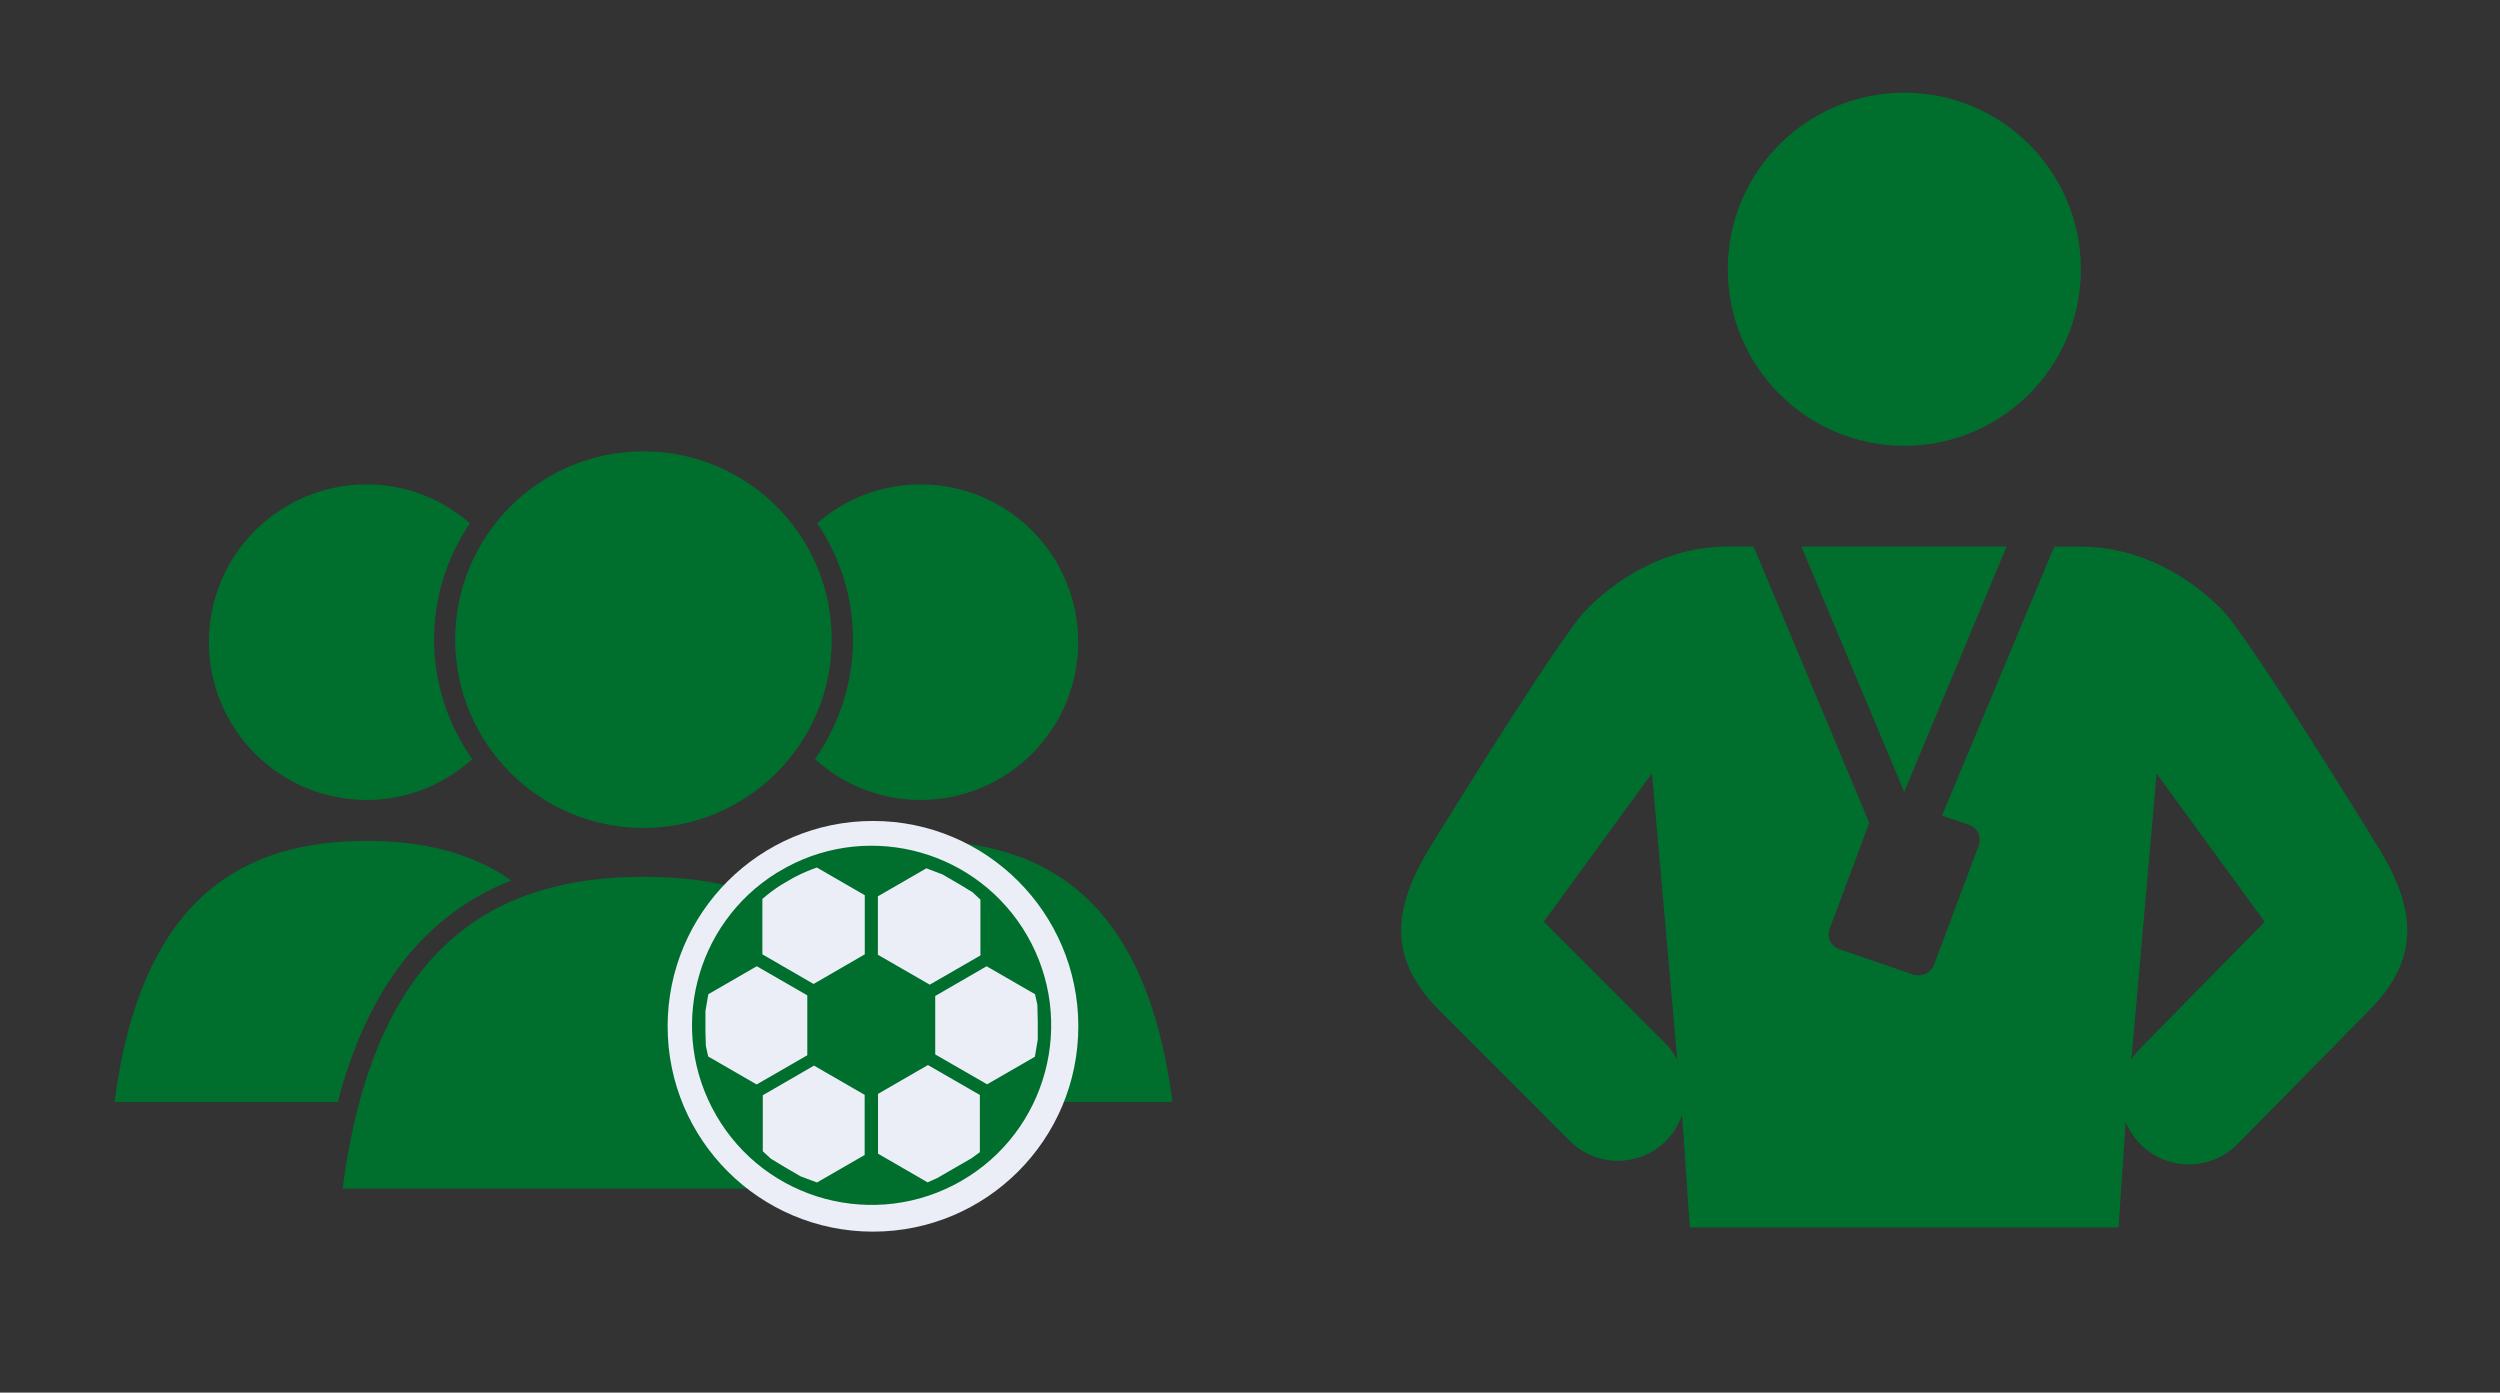
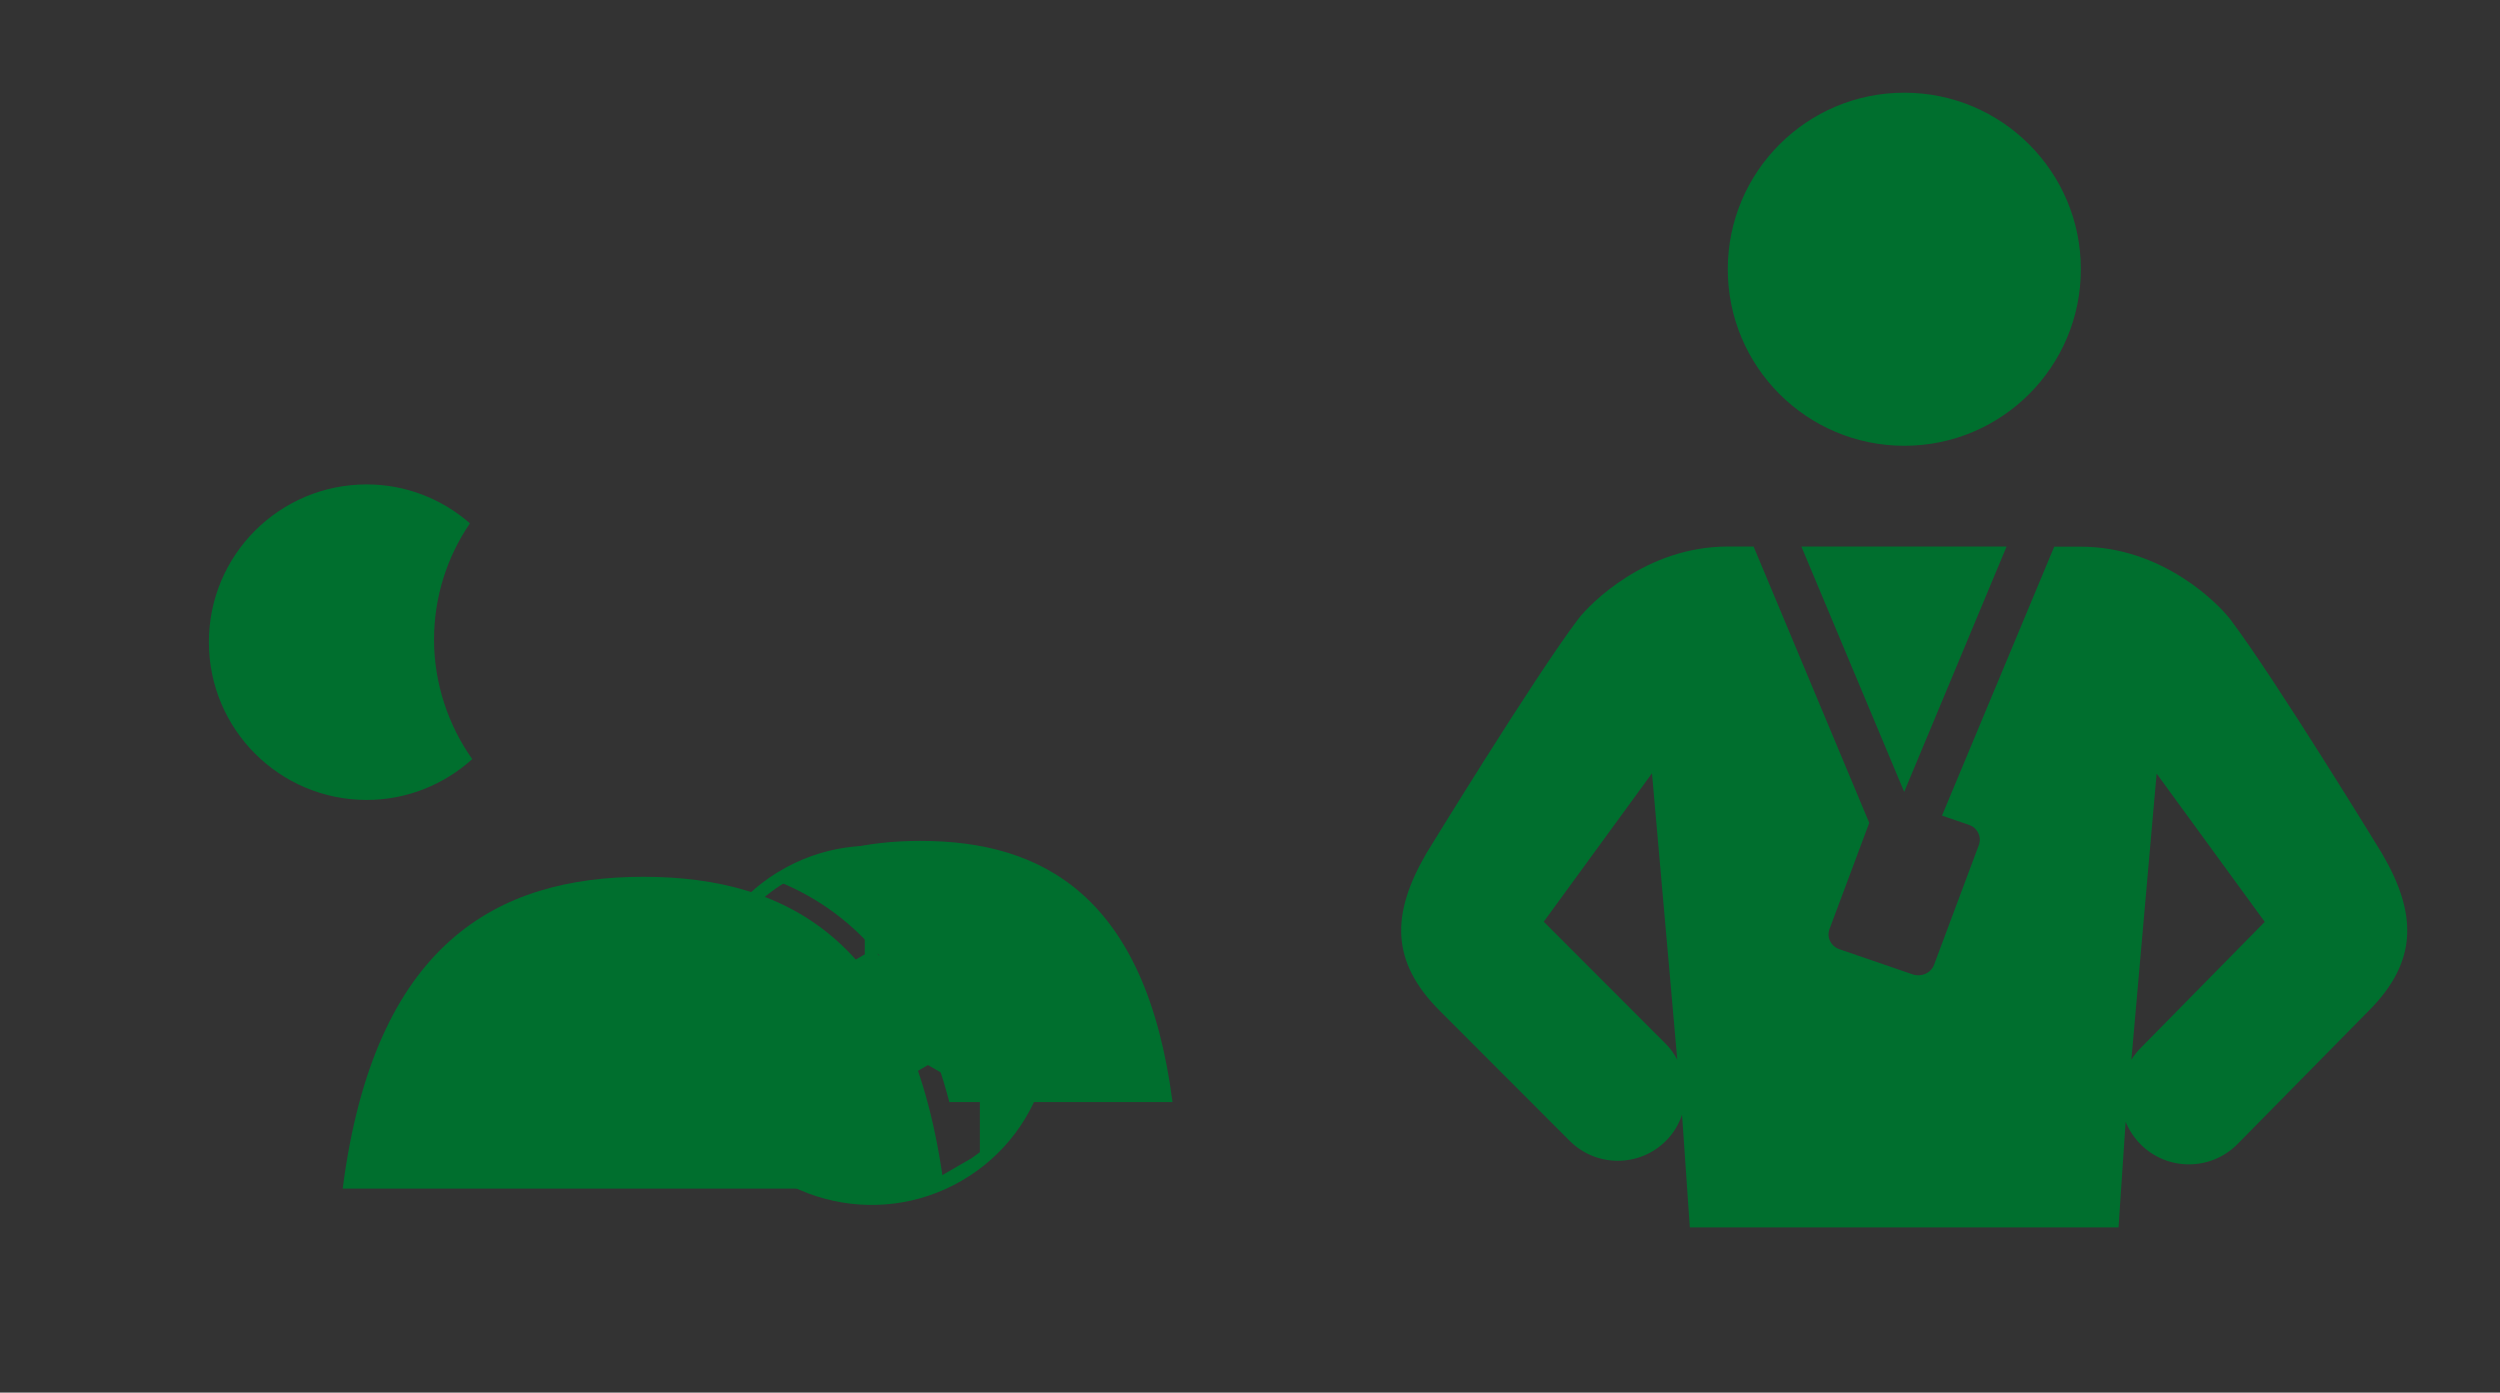
<svg xmlns="http://www.w3.org/2000/svg" id="Layer_1" data-name="Layer 1" viewBox="0 0 183.11 102">
  <rect x="0" y="0" width="183.11" height="102" fill="#333333" stroke="none" />
  <defs>
    <style>      .cls-1 {        clip-path: url(#clippath-6);      }      .cls-2 {        clip-path: url(#clippath-7);      }      .cls-3 {        clip-path: url(#clippath-4);      }      .cls-4 {        fill: none;      }      .cls-5 {        fill: #ebeef6;      }      .cls-6 {        clip-path: url(#clippath-5);      }      .cls-7 {        fill-rule: evenodd;      }      .cls-7, .cls-8 {        fill: #006f2e;      }      .cls-9 {        clip-path: url(#clippath-3);      }      .cls-10 {        clip-path: url(#clippath-2);      }    </style>
    <clipPath id="clippath-2">
      <rect class="cls-4" x="8.35" y="33.05" width="78" height="54" />
    </clipPath>
    <clipPath id="clippath-3">
      <rect class="cls-4" x="-712.3" y="-368.36" width="1440" height="810" />
    </clipPath>
    <clipPath id="clippath-4">
-       <rect class="cls-4" x="48.9" y="60.13" width="30.08" height="30.08" />
-     </clipPath>
+       </clipPath>
    <clipPath id="clippath-5">
      <circle class="cls-4" cx="63.94" cy="75.17" r="15.04" />
    </clipPath>
    <clipPath id="clippath-6">
      <rect class="cls-4" x="48.9" y="60.13" width="30" height="30" />
    </clipPath>
    <clipPath id="clippath-7">
      <rect class="cls-4" x="101.51" y="6.79" width="75.75" height="83.25" />
    </clipPath>
  </defs>
  <rect class="cls-4" x="-712.3" y="-372.36" width="1440" height="810" />
  <rect class="cls-4" x="-712.3" y="-372.36" width="1440" height="810" />
  <rect class="cls-4" x="-712.3" y="-372.36" width="1440" height="810" />
  <rect class="cls-4" x="-712.3" y="-372.36" width="1440" height="810" />
  <rect class="cls-4" x="-712.3" y="-372.36" width="1440" height="810" />
  <rect class="cls-4" x="-712.3" y="-372.36" width="1440" height="810" />
  <rect class="cls-4" x="-712.3" y="-372.36" width="1440" height="810" />
  <rect class="cls-4" x="-712.3" y="-372.36" width="1440" height="810" />
  <rect class="cls-4" x="-712.3" y="-372.36" width="1440" height="810" />
  <g class="cls-10">
    <path class="cls-8" d="M69.53,80.72h16.35c-1.95-15.05-9.47-19.13-18.46-19.13-3.92,0-7.57.77-10.59,2.9,6.32,2.5,10.53,7.88,12.7,16.22" />
-     <path class="cls-8" d="M67.42,35.48c-2.9,0-5.55,1.08-7.57,2.85,1.66,2.43,2.63,5.37,2.63,8.53s-1.04,6.27-2.79,8.74c2.05,1.85,4.75,2.99,7.73,2.99,6.38,0,11.55-5.17,11.55-11.56s-5.18-11.55-11.55-11.55" />
-     <path class="cls-8" d="M24.74,80.72H8.39c1.95-15.05,9.47-19.13,18.46-19.13,3.92,0,7.57.77,10.59,2.9-6.32,2.5-10.52,7.88-12.7,16.22" />
    <path class="cls-8" d="M26.85,35.48c2.9,0,5.54,1.08,7.57,2.85-1.66,2.43-2.63,5.37-2.63,8.53s1.04,6.27,2.8,8.74c-2.05,1.85-4.76,2.99-7.73,2.99-6.38,0-11.56-5.17-11.56-11.56s5.18-11.55,11.56-11.55" />
    <path class="cls-8" d="M69.16,87.06c-2.32-17.97-11.3-22.84-22.03-22.84s-19.71,4.87-22.03,22.84h44.06" />
-     <path class="cls-8" d="M60.92,46.85c0,7.61-6.18,13.79-13.79,13.79s-13.79-6.18-13.79-13.79,6.17-13.79,13.79-13.79,13.79,6.18,13.79,13.79" />
  </g>
  <g class="cls-9">
    <g class="cls-3">
      <g class="cls-6">
        <rect class="cls-5" x="48.9" y="60.13" width="30.08" height="30.08" />
      </g>
    </g>
  </g>
  <g class="cls-1">
    <path class="cls-7" d="M59.59,72.07l-3.75-2.17v-4.06c.43-.37.89-.72,1.38-1.03l.84-.49.19-.1c.52-.27,1.05-.49,1.58-.68h0s3.51,2.03,3.51,2.03v4.33l-3.75,2.17ZM71.81,69.98l-3.71,2.14-3.8-2.19v-4.28l3.55-2.05,1.17.44,1.29.75.92.56.58.54v4.1ZM68.01,77.99h0s0,0,0,0h0ZM72.26,70.77l3.55,2.05.17.77.03,1.2v1.35l-.21,1.26-3.5,2.02-3.8-2.19v-4.28l3.75-2.17ZM59.13,72.91v4.38l-3.71,2.14-3.55-2.05-.17-.77-.03-1.07v-1.49l.21-1.23,3.55-2.05,3.71,2.14ZM63.34,84.59l-3.5,2.02-1.2-.45-1.17-.68-1.02-.62-.58-.54v-4.1l3.75-2.17,3.71,2.14v4.38ZM67.97,78.01l3.8,2.19v4.19l-.62.45-2.51,1.45-.7.31-3.63-2.1v-4.38l3.67-2.12ZM57.64,63.5l-.75.43c-6,3.73-8,11.58-4.44,17.75,3.63,6.29,11.68,8.44,17.97,4.81,6.29-3.63,8.44-11.68,4.81-17.97-3.56-6.16-11.36-8.36-17.59-5.02h0Z" />
  </g>
  <g class="cls-2">
    <path class="cls-8" d="M157.96,56.66l7.92,10.86-9.08,9.23c-.27.27-.5.56-.69.87l1.85-20.96ZM121,56.66l1.85,20.95c-.22-.4-.48-.79-.82-1.13l-8.96-8.97,7.92-10.86ZM131.94,40.03l7.53,17.97,7.5-17.97h-15.04ZM126.55,40.03c-6,0-10.11,4.2-10.97,5.33-3.28,4.35-11.1,17.13-11.1,17.13-2.6,4.47-2.63,7.94.98,11.55l9.5,9.51c1.95,1.96,5.12,1.96,7.07,0,.56-.56.93-1.21,1.17-1.9l.57,8.25h31.4l.52-7.73c.25.6.61,1.15,1.1,1.65,1.95,1.95,5.12,1.95,7.07,0l9.62-9.77c3.61-3.61,3.59-7.09.98-11.55,0,0-7.81-12.78-11.1-17.13-.86-1.13-4.96-5.33-10.97-5.33h-1.93l-8.22,19.7,1.96.67c.63.21.96.87.74,1.48l-3.28,8.77c-.23.61-.92.92-1.56.71l-5.36-1.84c-.63-.21-.97-.87-.74-1.48l2.91-7.78-8.47-20.24h-1.9ZM139.48,6.79c-7.14,0-12.93,5.79-12.93,12.93s5.79,12.93,12.93,12.93,12.93-5.79,12.93-12.93-5.79-12.93-12.93-12.93Z" />
  </g>
</svg>